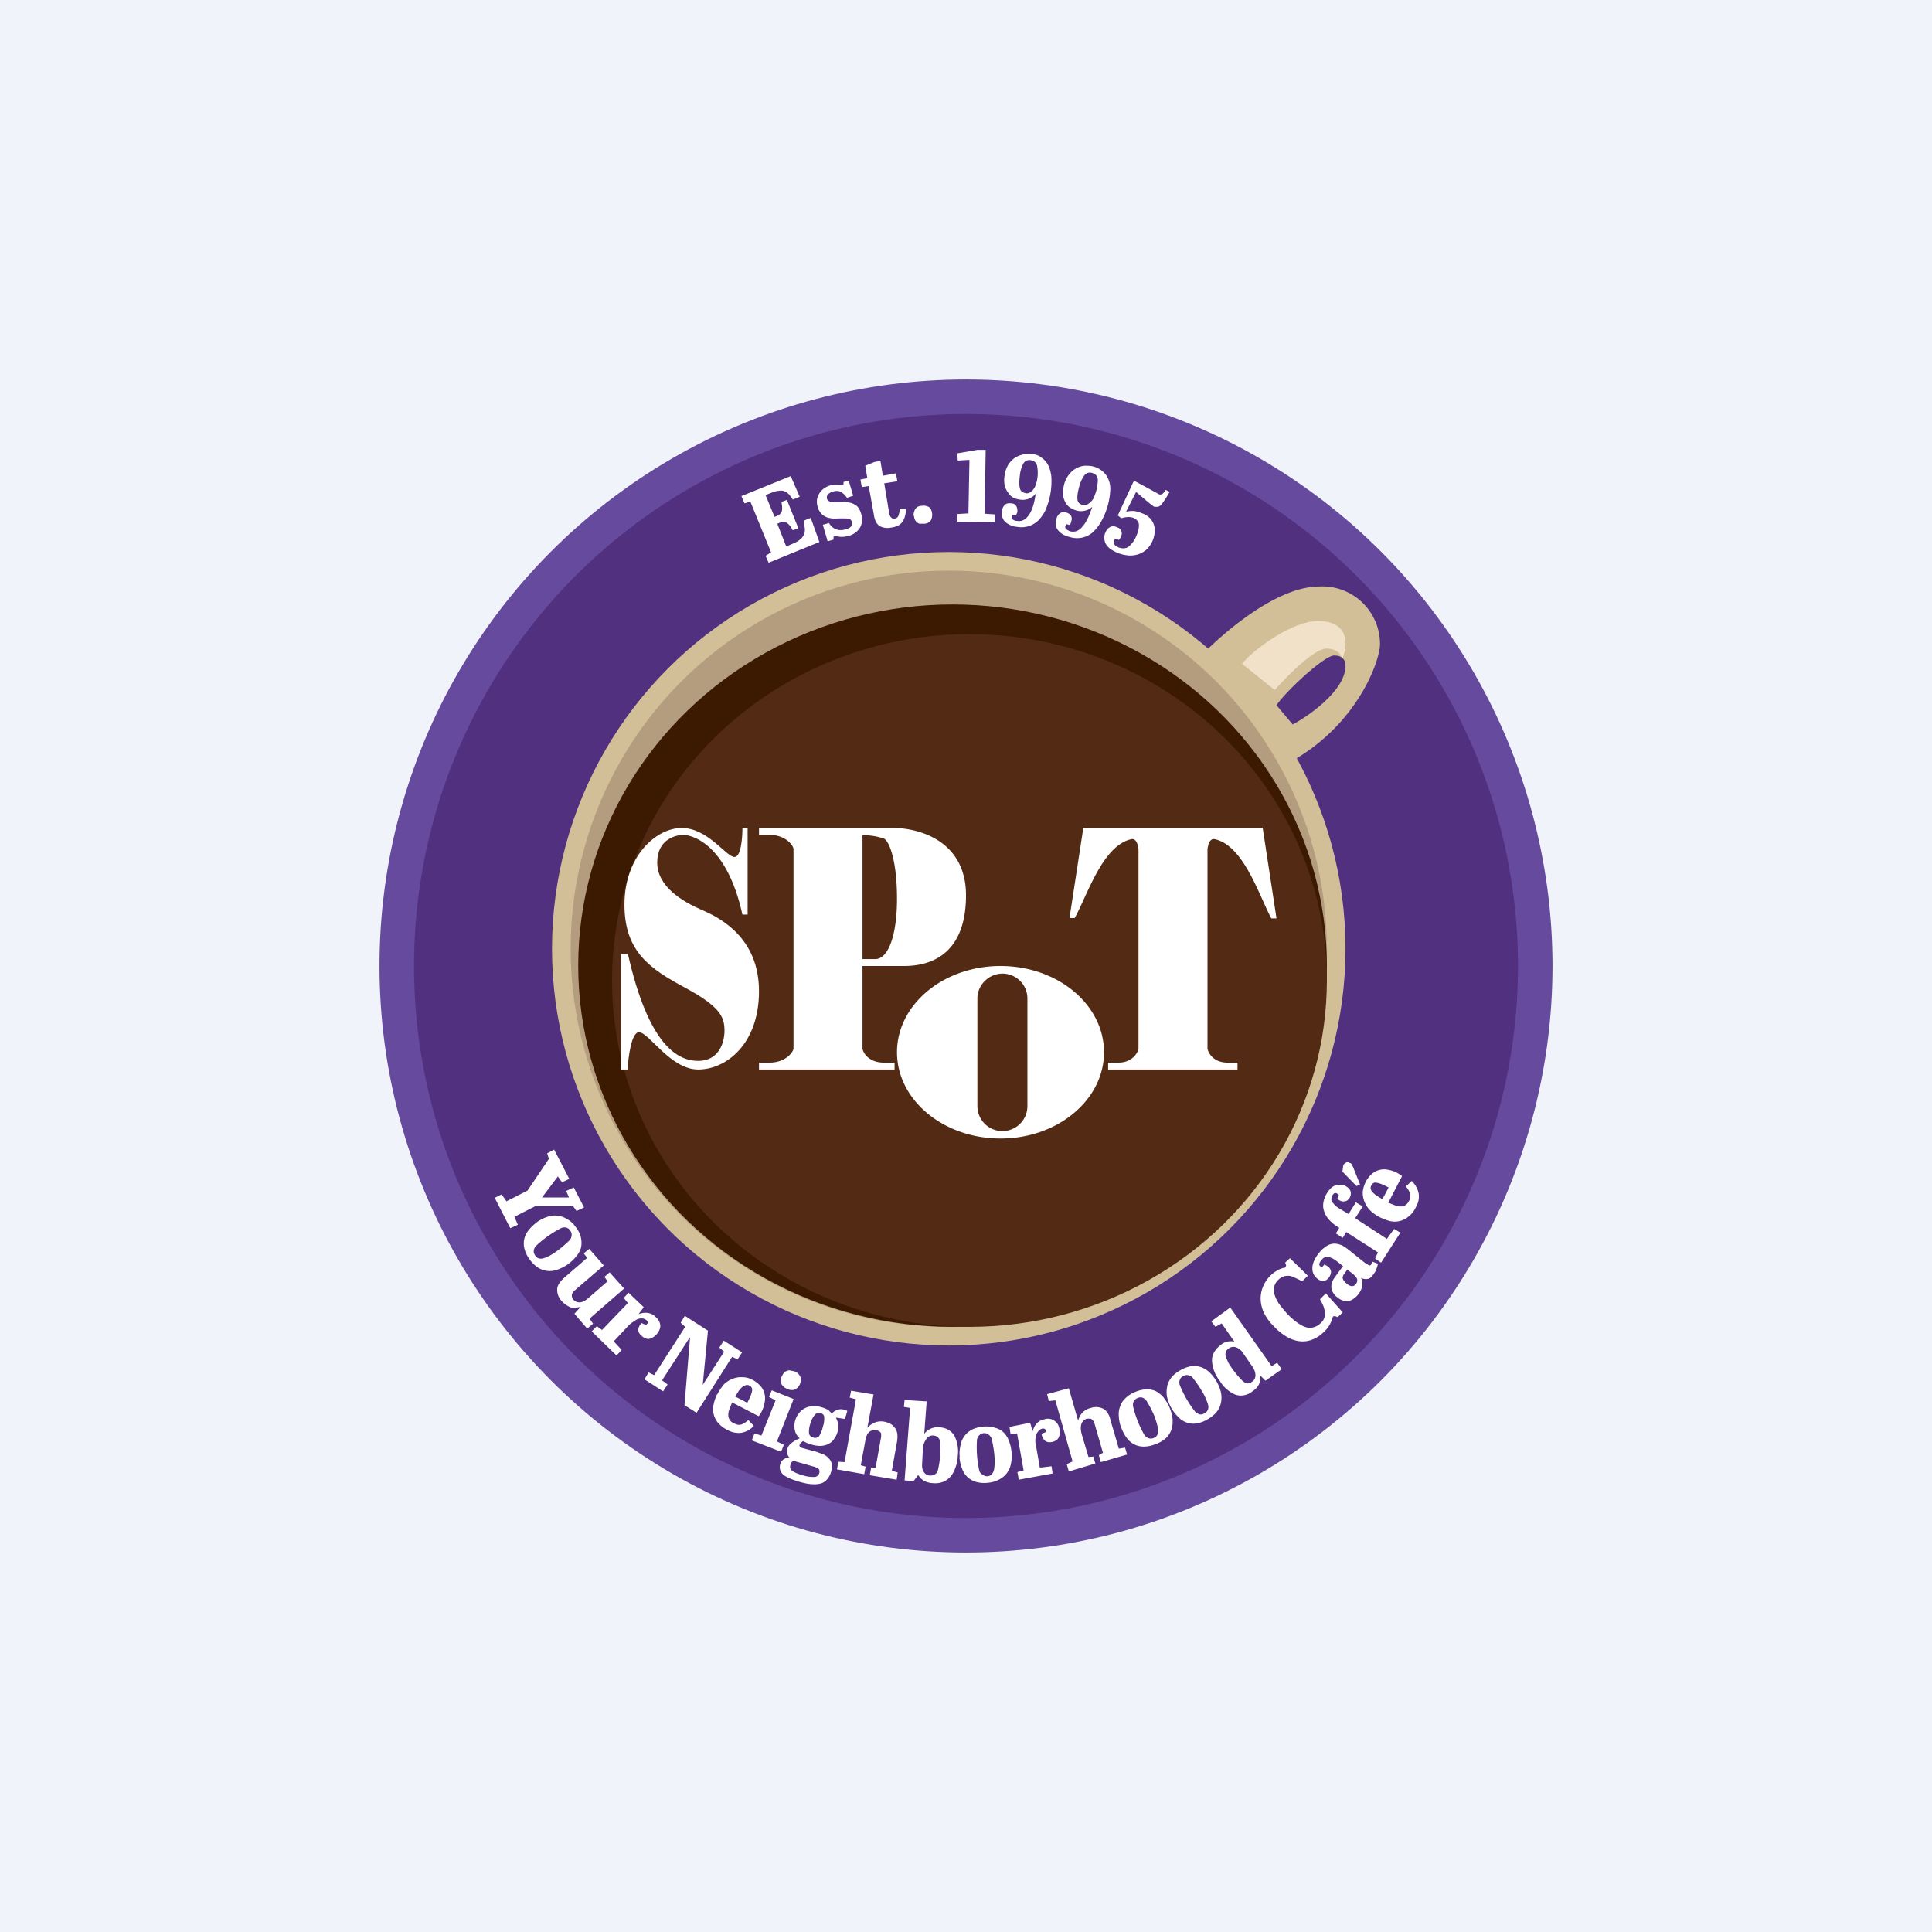
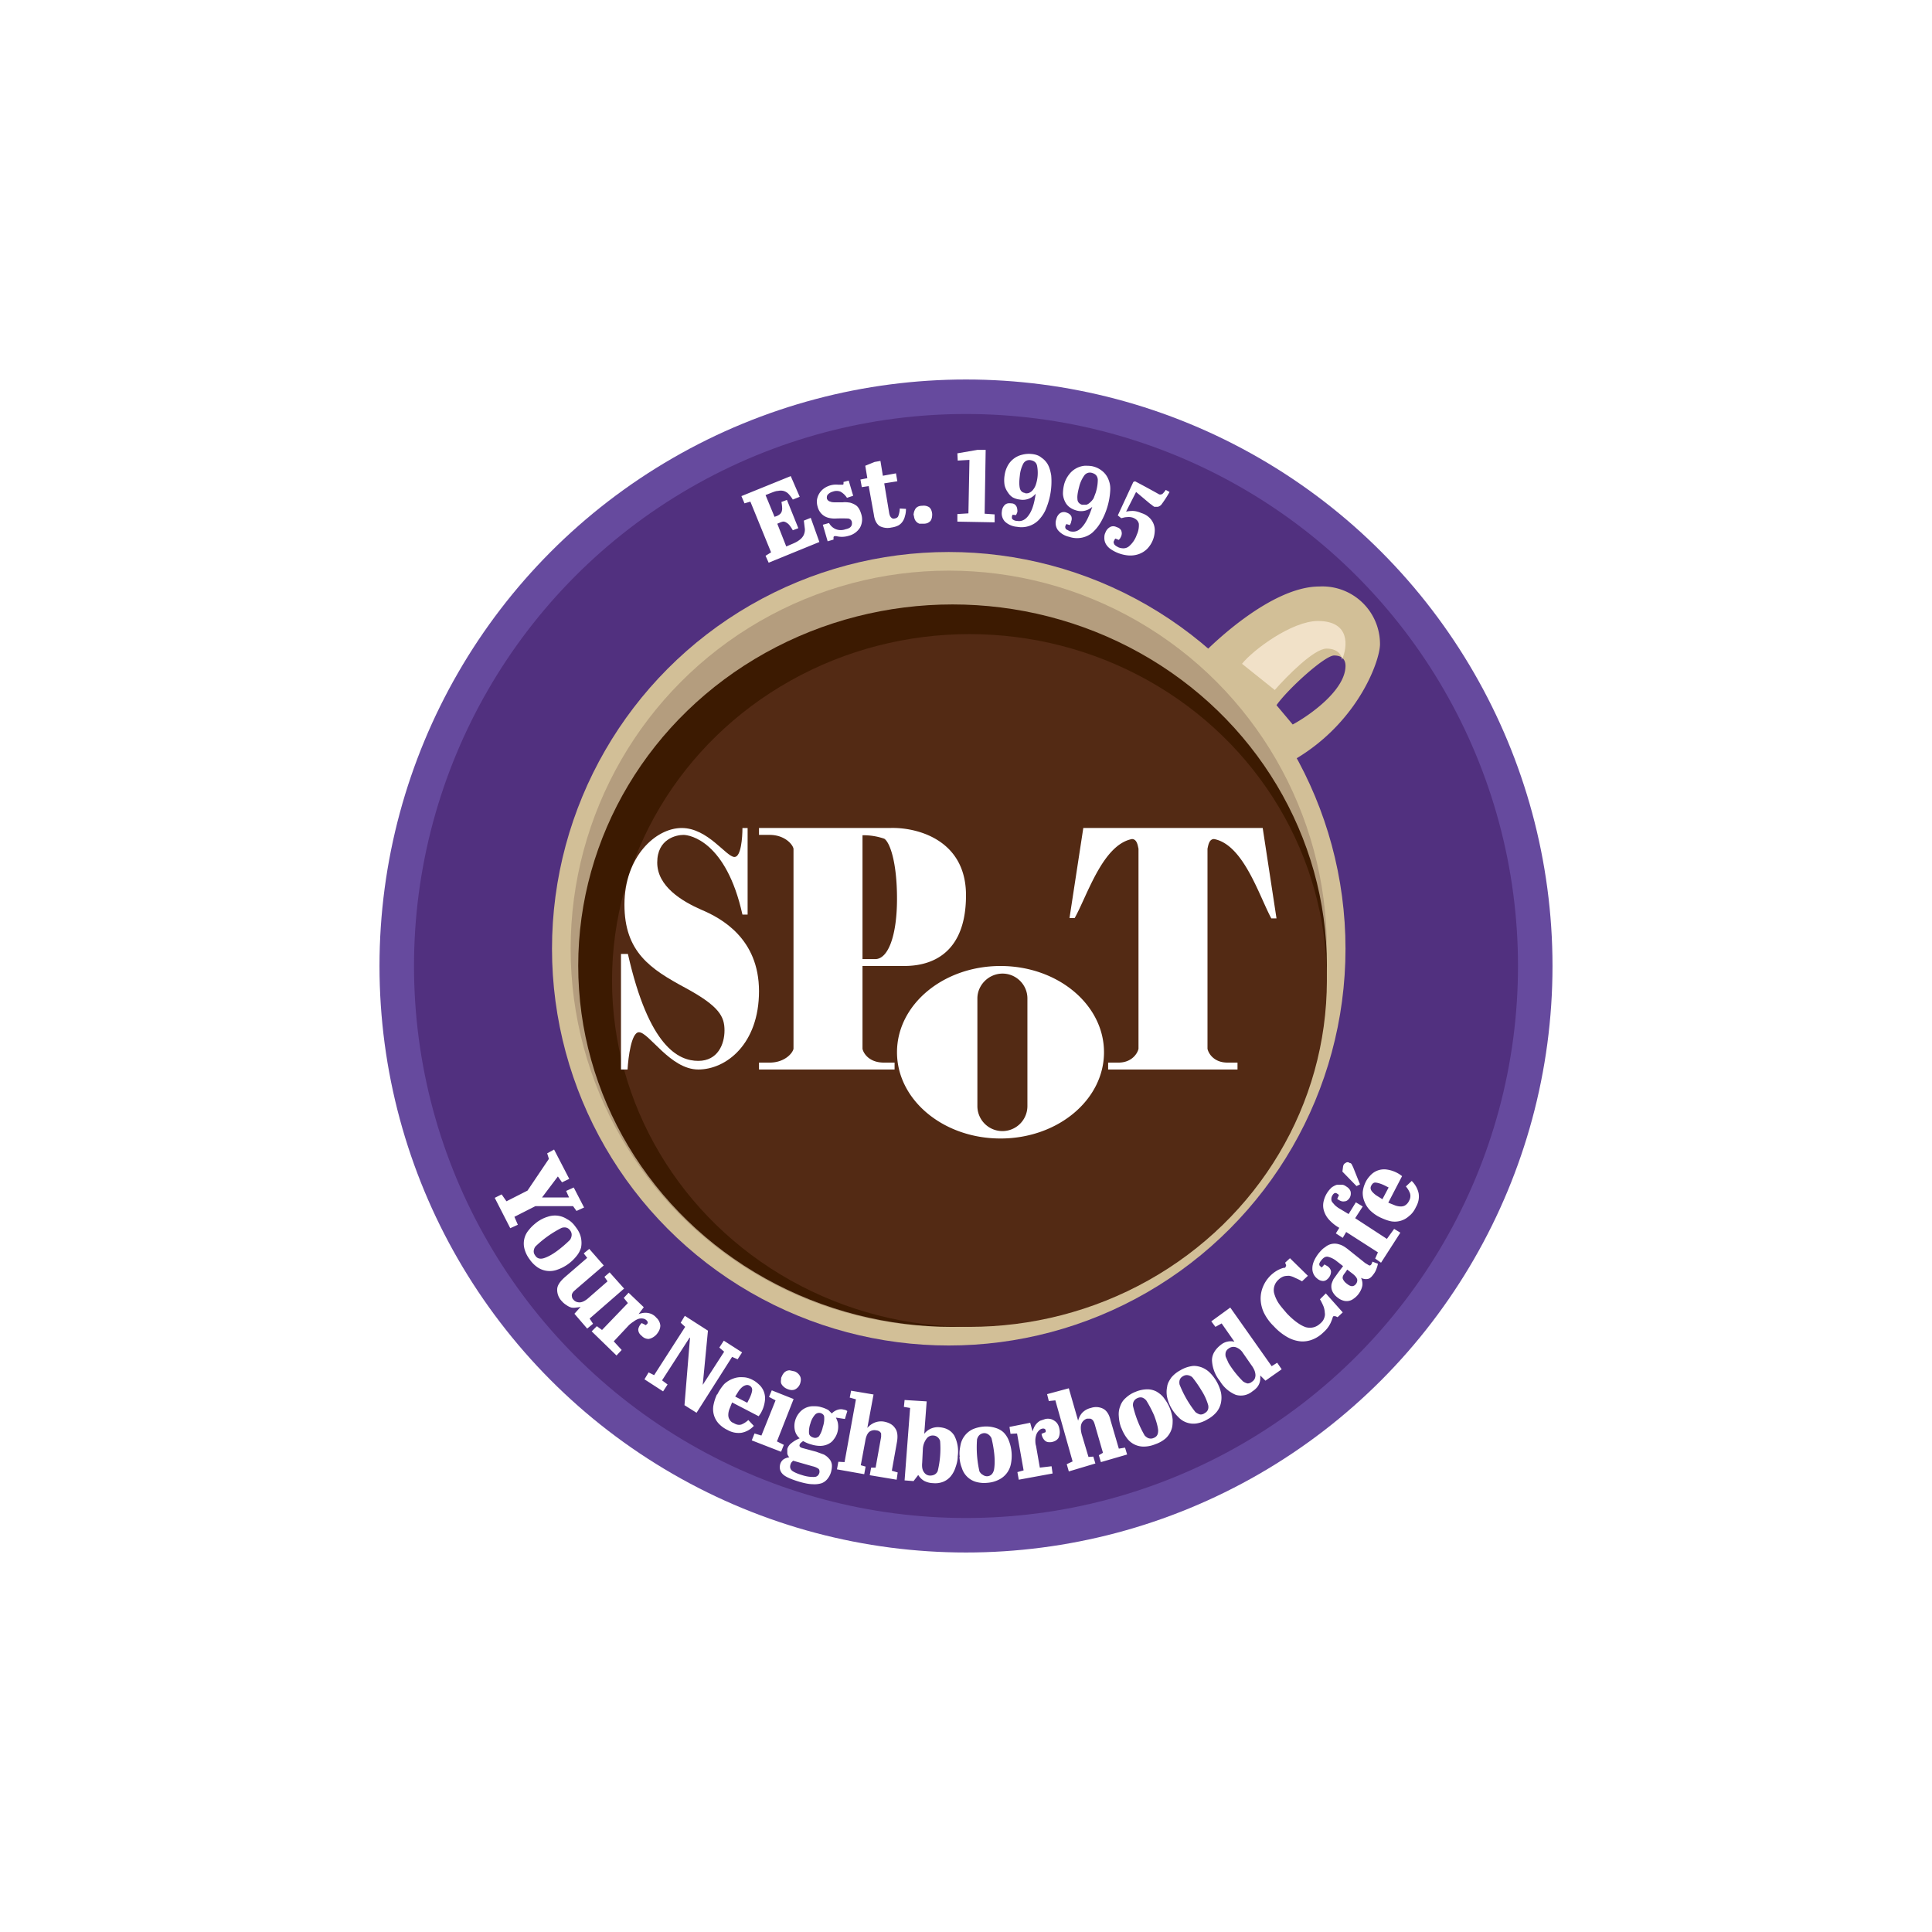
<svg xmlns="http://www.w3.org/2000/svg" width="56" height="56" viewBox="0 0 56 56">
-   <path fill="#F0F3FA" d="M0 0h56v56H0z" />
  <circle cx="28" cy="28" r="17" fill="#664A9E" />
  <circle cx="28" cy="28" r="16" fill="#51307F" />
  <circle cx="27.5" cy="27.5" r="11.5" fill="#D2BF97" />
  <circle cx="27.5" cy="27.5" r="10.96" fill="#B49D7E" />
  <ellipse cx="27.61" cy="27.99" rx="10.85" ry="10.47" fill="#3C1A01" />
  <ellipse cx="28.1" cy="28.42" rx="10.36" ry="10.04" fill="#532A14" />
  <path d="M21.67 24v2.51h-.15c-.47-2.12-1.52-2.31-1.71-2.31-.2 0-.76.11-.76.8 0 .69.71 1.12 1.28 1.37.57.24 1.67.83 1.67 2.36 0 1.53-.95 2.27-1.76 2.27s-1.43-1.08-1.72-1.08c-.22 0-.31.73-.33 1.08H18v-3.35h.2c.61 2.7 1.47 3.1 2.04 3.1.57 0 .76-.49.76-.88 0-.4-.14-.7-1.14-1.24-1-.54-1.76-1.03-1.76-2.41 0-1.38.9-2.22 1.66-2.22.76 0 1.29.84 1.53.84.19 0 .23-.56.23-.84h.15Z" fill="#fff" />
  <path fill-rule="evenodd" d="M29 33c1.66 0 3-1.12 3-2.5S30.66 28 29 28s-3 1.12-3 2.5 1.34 2.5 3 2.5Zm.06-4.78c-.4 0-.73.33-.73.72v3.12a.72.72 0 0 0 1.45 0v-3.12c0-.4-.33-.72-.72-.72Z" fill="#fff" />
  <path d="m31.4 24-.4 2.61h.15c.37-.66.81-2.12 1.66-2.29.15 0 .17.2.19.28v5.8c-.03.14-.2.4-.58.4h-.3v.2h3.75v-.2h-.29c-.39 0-.55-.26-.58-.4v-5.8c.02-.08.04-.28.19-.28.85.16 1.3 1.63 1.66 2.3H37L36.6 24h-5.2ZM22 24h3.79c.74-.03 2.21.31 2.21 1.95C28 28 26.53 28 26.16 28H25v2.4c.03.14.2.4.62.4h.31v.2H22v-.2h.31c.42 0 .66-.26.69-.4v-5.8c-.03-.14-.27-.4-.69-.4H22V24Zm3 3.8h.37c.37 0 .63-.67.63-1.75 0-1.07-.21-1.64-.37-1.74a1.86 1.86 0 0 0-.63-.1v3.59Z" fill="#fff" />
  <path d="M35 18.82c.13-.12 1.84-1.82 3.24-1.82A1.67 1.67 0 0 1 40 18.67c0 .48-.63 2.25-2.45 3.33-.17-.17-.62-.75-1.12-1.4A51.97 51.97 0 0 0 35 18.84Zm2 1.62.47.56c.5-.27 1.53-1 1.53-1.7 0-.15-.07-.3-.33-.3-.27 0-1.34.97-1.67 1.44Z" fill="#D2BF97" />
  <path d="m36.95 20-.95-.76c.33-.41 1.45-1.24 2.2-1.24.95 0 .86.75.7 1.12 0-.1-.1-.32-.45-.32-.36 0-1.15.8-1.5 1.2Z" fill="#F1E1C8" />
  <path d="m16.49 34.7-.08-.18.22-.1.3.58-.22.1-.1-.14h-1.09l-.61.31.1.23-.22.1-.45-.88.2-.1.14.2.61-.31.62-.92-.05-.16.2-.11.44.85-.21.1-.12-.17-.46.61h.78Zm-.33 1.55a3.5 3.5 0 0 0 .36-.31.27.27 0 0 0 .05-.14.2.2 0 0 0-.04-.13c-.06-.09-.15-.11-.25-.08a3.1 3.1 0 0 0-.76.54.25.25 0 0 0-.05.14c0 .04.01.08.05.13.05.08.14.1.24.07.1-.03.24-.1.4-.22Zm-.59-.83c.1-.07.2-.12.3-.15a.64.64 0 0 1 .57.07c.1.05.18.13.25.23.08.1.13.21.15.31.02.1.02.2 0 .29a.7.7 0 0 1-.14.25 1.2 1.2 0 0 1-.54.38.63.63 0 0 1-.57-.06.89.89 0 0 1-.24-.24.87.87 0 0 1-.15-.31.6.6 0 0 1 .13-.54c.07-.09.15-.16.24-.23Zm1.08 2.66.18-.2a.82.82 0 0 1-.13.02.4.4 0 0 1-.14 0 .47.47 0 0 1-.14-.07.6.6 0 0 1-.14-.12.47.47 0 0 1-.13-.33c0-.12.08-.23.21-.35l.66-.57-.1-.13.16-.13.42.48-.78.67-.09.08a.25.25 0 0 0-.05.08.14.14 0 0 0 0 .08c0 .02.01.05.04.08.04.05.1.08.18.08.07 0 .16-.04.26-.13l.55-.48-.09-.13.15-.13.42.47-1 .87.1.15-.17.14-.37-.43Zm1.37 1.05-.15.16-.72-.7.15-.15.15.11.75-.78-.12-.15.14-.15.44.42-.15.2a.72.72 0 0 1 .11-.03.45.45 0 0 1 .27.03c.04.02.09.05.13.1.07.06.11.14.12.23 0 .09-.04.18-.12.27-.07.07-.15.11-.22.12a.27.27 0 0 1-.2-.09c-.08-.06-.1-.13-.1-.19a.33.33 0 0 1 .1-.18l.12.06.03-.03c.04-.03.03-.07-.01-.11a.18.18 0 0 0-.1-.05.3.3 0 0 0-.14.01.54.54 0 0 0-.14.08.84.84 0 0 0-.13.1l-.44.47.23.25Zm2.17 1.82-.35-.22.16-1.95-.01-.01-.8 1.24.16.12-.13.2-.54-.35.12-.2.16.08.9-1.4-.13-.12.12-.2.67.43-.15 1.56v.01l.62-.96-.14-.12.13-.2.53.34-.13.2-.16-.07-1.03 1.62Zm.6-.53c.06-.12.13-.22.2-.3a.75.75 0 0 1 .26-.16.64.64 0 0 1 .28-.04c.1 0 .2.03.29.08.08.04.15.1.21.16a.54.54 0 0 1 .14.45.92.92 0 0 1-.13.37l-.05.07-.77-.4-.08.2a.5.5 0 0 0-.03.16c0 .05.01.1.04.14.02.04.06.08.12.1.08.05.15.06.22.04a.65.65 0 0 0 .2-.13l.16.17a.64.64 0 0 1-.36.2.64.64 0 0 1-.4-.08.84.84 0 0 1-.27-.2.62.62 0 0 1-.14-.52c.02-.1.05-.2.1-.31Zm.87.24.03-.06c.07-.13.1-.22.11-.29.01-.07-.02-.12-.08-.15a.14.14 0 0 0-.1-.01.26.26 0 0 0-.1.05.6.6 0 0 0-.11.12l-.1.16.35.18Zm1.34-.1-.48 1.22.2.1-.08.2-.85-.33.08-.2.2.06.41-1.02-.19-.1.08-.19.63.25Zm-.34-.66a.35.35 0 0 1 .05-.09.22.22 0 0 1 .18-.09l.14.03a.3.3 0 0 1 .16.14c.03.06.03.13 0 .22a.3.3 0 0 1-.14.16c-.06.03-.14.03-.23-.01a.33.33 0 0 1-.12-.08.23.23 0 0 1-.06-.09.23.23 0 0 1 0-.1c0-.03 0-.06.02-.09Zm.86 1.97a.97.97 0 0 1-.24-.1c-.06.04-.1.08-.1.1-.02.05.01.08.07.1l.41.11.22.08a.5.5 0 0 1 .15.12c.04.04.07.1.08.16.01.06 0 .14-.02.22a.55.55 0 0 1-.1.2.4.4 0 0 1-.17.13.7.7 0 0 1-.27.03c-.1 0-.24-.03-.38-.07-.23-.07-.4-.14-.48-.22-.08-.08-.1-.17-.08-.27a.27.27 0 0 1 .1-.16.4.4 0 0 1 .17-.06.2.2 0 0 1-.06-.11V42a.32.32 0 0 1 .12-.17c.06-.05.14-.1.24-.14a.42.42 0 0 1-.14-.23.57.57 0 0 1 .01-.29.6.6 0 0 1 .11-.21.52.52 0 0 1 .4-.2c.08 0 .16 0 .25.03.08.02.14.05.2.08l.1.1a.4.4 0 0 1 .18-.11.3.3 0 0 1 .17 0 .2.2 0 0 1 .1.04l-.07.23-.26-.04c.02.05.05.1.06.18a.59.59 0 0 1-.13.46c-.04.06-.1.1-.16.13a.55.55 0 0 1-.22.05.88.88 0 0 1-.26-.04Zm-.53.47a.5.5 0 0 0-.05.05.23.23 0 0 0-.03.07c-.02.07 0 .13.05.17.05.04.16.09.3.13a1 1 0 0 0 .34.05c.08 0 .13-.05.15-.12.01-.05 0-.1-.03-.12a.5.5 0 0 0-.17-.07l-.56-.16Zm.5-1.08a.72.72 0 0 0-.04.29c.01.06.06.1.13.12.06.02.12 0 .16-.04a.77.77 0 0 0 .11-.27.72.72 0 0 0 .04-.28c0-.06-.04-.1-.1-.12a.16.16 0 0 0-.17.05.62.62 0 0 0-.13.25Zm1.83-.84-.18.97a.56.56 0 0 1 .2-.15.5.5 0 0 1 .3-.03c.14.03.24.09.3.18.07.09.09.22.06.4l-.15.84.17.05-.03.21-.78-.13.04-.22h.13l.14-.78.02-.11v-.1a.14.14 0 0 0-.05-.06.18.18 0 0 0-.09-.03.25.25 0 0 0-.2.04c-.06.05-.1.14-.12.27l-.13.7.14.04-.04.22-.79-.14.04-.22.18.01.33-1.82-.18-.05.04-.2.65.11Zm1.74 1.19a.22.22 0 0 0-.21.1.54.54 0 0 0-.1.28l-.02.41c-.01.11 0 .2.05.27.04.06.1.1.18.1.1 0 .18-.04.22-.13a2.77 2.77 0 0 0 .07-.87.22.22 0 0 0-.07-.11.2.2 0 0 0-.12-.05Zm-.84 1.3.16-2.1-.18-.03.02-.2.64.04-.07.94a.5.5 0 0 1 .17-.14.5.5 0 0 1 .28-.05c.2.02.33.1.42.24a1 1 0 0 1 .1.6c0 .12-.03.23-.07.34a.76.76 0 0 1-.14.25.56.56 0 0 1-.21.15.63.63 0 0 1-.29.04.6.6 0 0 1-.27-.07.5.5 0 0 1-.16-.16h-.01l-.13.17-.26-.02Zm2.6-.76a3.47 3.47 0 0 0-.08-.46.27.27 0 0 0-.09-.11.2.2 0 0 0-.13-.04c-.1.01-.17.07-.2.18a3.11 3.11 0 0 0 .07.93c.03.05.06.08.1.1a.2.2 0 0 0 .13.04c.1-.01.16-.07.19-.18.02-.1.03-.26.01-.46Zm-1 .08c-.02-.12 0-.23.02-.34a.64.64 0 0 1 .35-.46c.09-.04.2-.07.32-.08a.9.9 0 0 1 .35.04c.1.03.18.08.24.14a.7.7 0 0 1 .15.25 1.2 1.2 0 0 1 .05.66.64.64 0 0 1-.35.45c-.1.05-.2.08-.33.09a.87.87 0 0 1-.34-.03.6.6 0 0 1-.4-.4c-.04-.1-.06-.2-.07-.32Zm2.66.27.03.21-.98.18-.04-.22.18-.05-.19-1.07-.19.01-.03-.2.6-.12.07.25a.7.7 0 0 1 .04-.11.44.44 0 0 1 .18-.2l.15-.05c.1-.02.19 0 .26.05.08.05.13.13.15.25.02.1 0 .19-.03.25-.04.06-.1.1-.2.12-.09.01-.15 0-.2-.05a.33.33 0 0 1-.09-.19l.12-.05v-.05c-.01-.04-.04-.06-.1-.05a.18.18 0 0 0-.1.06.3.3 0 0 0-.07.11.54.54 0 0 0-.03.15c0 .06 0 .12.02.18l.11.63.34-.04Zm.5-2.26.27.94a.56.56 0 0 1 .11-.22.5.5 0 0 1 .26-.15.46.46 0 0 1 .35.02c.1.05.18.16.22.34l.24.82.18-.03.06.2-.76.22-.06-.2.12-.07-.22-.76a1.24 1.24 0 0 0-.03-.1.25.25 0 0 0-.05-.09.14.14 0 0 0-.07-.04h-.09a.25.25 0 0 0-.16.14c-.03.07-.03.17 0 .3l.2.67.14-.01.06.2-.77.23-.06-.21.17-.08-.5-1.77-.19.02-.05-.2.63-.17Zm2.47.78a3.45 3.45 0 0 0-.22-.42.27.27 0 0 0-.12-.09.2.2 0 0 0-.13.01c-.1.04-.15.12-.14.23a3.1 3.1 0 0 0 .34.86c.04.04.08.07.12.08a.2.2 0 0 0 .14-.01c.1-.04.13-.11.13-.22-.01-.11-.05-.26-.12-.44Zm-.95.37a1.1 1.1 0 0 1-.07-.33c-.01-.1 0-.2.04-.3.03-.09.08-.17.16-.24a.87.87 0 0 1 .29-.18.9.9 0 0 1 .34-.07c.1 0 .2.03.27.07.08.05.16.11.22.2a1.2 1.2 0 0 1 .24.61c0 .1 0 .2-.04.3a.63.63 0 0 1-.16.24.9.9 0 0 1-.3.17.88.88 0 0 1-.33.07.6.6 0 0 1-.5-.25 1.17 1.17 0 0 1-.16-.3Zm2.33-1.08a3.5 3.5 0 0 0-.27-.39.27.27 0 0 0-.13-.06.2.2 0 0 0-.14.03c-.09.05-.12.13-.1.24a3.15 3.15 0 0 0 .46.8c.05.04.1.06.14.07a.2.2 0 0 0 .13-.04c.09-.05.12-.13.1-.23a1.6 1.6 0 0 0-.19-.42Zm-.88.5a1.1 1.1 0 0 1-.12-.31.72.72 0 0 1 0-.3c.01-.1.06-.18.12-.27a.87.87 0 0 1 .26-.21.9.9 0 0 1 .32-.12c.1-.02.2 0 .29.03a.7.7 0 0 1 .24.15 1.21 1.21 0 0 1 .33.58c.02.1.02.2 0 .3a.63.63 0 0 1-.12.26.89.89 0 0 1-.27.22.88.88 0 0 1-.32.12.6.6 0 0 1-.53-.19 1.16 1.16 0 0 1-.2-.26Zm2.91-1.21.16-.1.13.19-.47.33-.15-.15v.11a.42.42 0 0 1-.1.24.66.66 0 0 1-.13.11.52.52 0 0 1-.48.1.96.96 0 0 1-.46-.4 1.03 1.03 0 0 1-.23-.6c0-.18.1-.33.27-.46a.45.45 0 0 1 .38-.08l-.37-.53-.18.1-.12-.16.55-.4 1.2 1.7Zm-.57.45a.21.21 0 0 0 .08-.09.26.26 0 0 0 .02-.11.42.42 0 0 0-.03-.13.67.67 0 0 0-.08-.14l-.25-.36a.4.4 0 0 0-.21-.17.23.23 0 0 0-.21.04.2.2 0 0 0-.08.1.26.26 0 0 0 0 .14l.08.18a2.78 2.78 0 0 0 .42.53c.04.03.09.05.13.06a.2.2 0 0 0 .13-.05Zm.76-2.95a.4.4 0 0 0-.12.38c.02.07.05.16.11.26s.15.2.26.33c.21.22.4.35.55.4.16.04.3 0 .41-.1.06-.05.1-.1.12-.16.02-.05.03-.1.02-.16a.6.6 0 0 0-.04-.19 1.75 1.75 0 0 0-.1-.2l.17-.17.49.55-.15.14a.35.35 0 0 0-.07-.03h-.05a.14.14 0 0 0-.03.07l-.04.1a.8.8 0 0 1-.2.28c-.1.1-.2.17-.32.22a.77.77 0 0 1-.36.06.95.95 0 0 1-.38-.12 1.62 1.62 0 0 1-.4-.32 1.4 1.4 0 0 1-.29-.4 1 1 0 0 1-.09-.4.9.9 0 0 1 .08-.37.97.97 0 0 1 .36-.42.85.85 0 0 1 .22-.1c.03 0 .05 0 .06-.02l.02-.05a.52.52 0 0 0-.03-.08l.14-.13.52.51-.17.16a1.64 1.64 0 0 0-.2-.1.56.56 0 0 0-.17-.06c-.06 0-.11 0-.17.02a.43.43 0 0 0-.15.1Zm1.88-.4-.18-.14a.64.64 0 0 0-.25-.13c-.07-.02-.14.02-.2.1a.29.29 0 0 0-.06.1c0 .03 0 .06.04.08l.01.02h.03l.07-.08.05.03a.3.3 0 0 1 .05.03c.05.04.08.08.09.14 0 .05-.01.11-.06.18-.05.06-.1.1-.17.1a.27.27 0 0 1-.17-.07.36.36 0 0 1-.14-.3c0-.13.06-.27.18-.43.06-.07.12-.14.19-.18a.42.42 0 0 1 .41-.08c.08.02.16.07.25.14l.5.4.1.06c.03.02.05.01.07-.01l.02-.03.02-.06.16.06a.8.8 0 0 1-.04.14.54.54 0 0 1-.1.18c-.05.07-.1.11-.15.12a.31.31 0 0 1-.2-.03.4.4 0 0 1 .04.21c-.01.08-.05.18-.13.28a.6.6 0 0 1-.12.11.33.33 0 0 1-.3.06.47.47 0 0 1-.17-.09.49.49 0 0 1-.14-.16.34.34 0 0 1-.04-.18c0-.06.03-.12.06-.19l.15-.21.13-.17Zm.37.52a.17.17 0 0 0 .04-.13c-.01-.05-.05-.1-.12-.16l-.17-.13-.06.09c-.06.07-.08.12-.07.17.02.05.05.1.12.15.05.04.1.07.15.07.04 0 .08-.02.11-.06Zm-.68-2.57a.2.2 0 0 0-.03.1c0 .03 0 .06.03.1l.07.08a.9.9 0 0 0 .1.08l.3.18.21-.34.2.12-.22.34.92.6.21-.29.18.11-.56.87-.17-.12.08-.18-.92-.59-.1.17-.2-.13.1-.16-.05-.03a1.2 1.2 0 0 1-.25-.21.68.68 0 0 1-.14-.24.53.53 0 0 1-.02-.26.77.77 0 0 1 .25-.44c.05-.03.1-.06.15-.07h.13c.05 0 .09.02.13.05.07.04.12.1.13.16.01.06 0 .12-.03.17-.04.06-.09.1-.14.1a.2.2 0 0 1-.14-.02.43.43 0 0 1-.08-.05l.05-.11a.2.2 0 0 0-.05-.04c-.05-.04-.1-.02-.14.05Zm1.39.64a1.11 1.11 0 0 1-.3-.21.75.75 0 0 1-.16-.25.64.64 0 0 1-.05-.28c.01-.1.04-.2.09-.3.04-.08.1-.15.15-.2a.54.54 0 0 1 .46-.15.92.92 0 0 1 .37.14l.07.05-.4.77.2.08a.5.5 0 0 0 .16.03c.05 0 .1-.01.14-.04a.29.29 0 0 0 .1-.12.27.27 0 0 0 .03-.22.65.65 0 0 0-.12-.2l.17-.16c.1.1.17.22.2.36.02.13 0 .26-.08.4-.05.11-.12.2-.2.26a.61.61 0 0 1-.52.15c-.1-.02-.2-.06-.31-.11Zm.24-.87-.06-.03c-.13-.07-.23-.1-.3-.11-.06-.01-.1.01-.14.08a.14.14 0 0 0-.02.1c.01.04.03.07.06.1a.6.6 0 0 0 .12.1l.16.1.18-.34Zm-1.34-.46.02-.15c.01-.05.03-.08.07-.1.04-.03.08-.03.12 0 .03 0 .05.02.06.04l.04.08.2.5-.1.05-.41-.42ZM22.92 13.8l.26.6-.2.08a1 1 0 0 0-.13-.17.33.33 0 0 0-.14-.08.35.35 0 0 0-.16 0c-.06 0-.13.03-.21.06l-.15.06.26.63.06-.02a.36.36 0 0 0 .1-.06.18.18 0 0 0 .05-.08.29.29 0 0 0 .01-.11 1 1 0 0 0-.02-.16l.16-.06.33.82-.16.06a1.16 1.16 0 0 0-.1-.15.32.32 0 0 0-.1-.08.14.14 0 0 0-.09-.02.52.52 0 0 0-.11.04l-.05.02.26.66.14-.06c.1-.04.18-.08.23-.12a.4.4 0 0 0 .13-.14.38.38 0 0 0 .04-.18l-.03-.25.2-.08.25.7-1.47.6-.09-.2.16-.1-.6-1.47-.17.05-.09-.21 1.43-.58Zm.93 1.41.18-.05a.4.4 0 0 0 .2.18.4.4 0 0 0 .28 0c.15-.03.2-.1.18-.22a.13.13 0 0 0-.1-.09 4.12 4.12 0 0 0-.37 0 .7.7 0 0 1-.2-.02.43.43 0 0 1-.19-.1.45.45 0 0 1-.13-.22.52.52 0 0 1-.02-.2.5.5 0 0 1 .2-.33.6.6 0 0 1 .42-.11 2.9 2.9 0 0 1 .11 0c.02 0 .03 0 .04-.02v-.06l.15-.04.13.44-.18.06a.54.54 0 0 0-.19-.18.31.31 0 0 0-.22 0 .3.3 0 0 0-.14.08c-.03.03-.04.07-.03.13.02.04.05.07.1.08.04.02.1.02.16.02h.2c.07-.01.14 0 .21.01.07.02.14.05.2.1.05.05.09.12.12.22a.5.5 0 0 1-.03.4.54.54 0 0 1-.33.24.66.66 0 0 1-.36.01h-.05a.04.04 0 0 0-.03.03v.07l-.17.05-.14-.48Zm1.33-1.12-.2.03-.04-.22.2-.04-.06-.36.27-.11.17-.03.07.43.38-.07.04.23-.38.06.14.84c.01.07.03.12.06.15s.06.04.1.03c.06-.01.1-.04.11-.08a.66.66 0 0 0 .04-.21l.18.01c0 .08-.01.15-.03.21a.44.44 0 0 1-.07.16.36.36 0 0 1-.12.11.62.62 0 0 1-.2.06.5.5 0 0 1-.34-.04c-.09-.06-.15-.17-.17-.33l-.15-.83Zm1.3.85c0-.07.02-.14.06-.2.04-.05.1-.08.19-.08a.3.3 0 0 1 .2.04c.05.04.08.1.09.2 0 .08-.01.14-.05.2-.05.05-.1.08-.2.08h-.12a.23.23 0 0 1-.14-.14.35.35 0 0 1-.02-.1Zm1.28-1.59-.01-.21.58-.1h.24l-.03 1.85.29.02v.23l-1.08-.02v-.22l.32-.02.03-1.55-.34.02Zm1.73 1.75c.13.02.24-.04.33-.17.1-.14.16-.34.2-.62a.48.48 0 0 1-.46.17.57.57 0 0 1-.2-.06.43.43 0 0 1-.14-.14.6.6 0 0 1-.1-.21.88.88 0 0 1 0-.3.8.8 0 0 1 .1-.29.64.64 0 0 1 .41-.3.77.77 0 0 1 .28-.02c.1.01.2.04.27.1a.6.6 0 0 1 .19.2c.05.09.08.2.1.32a2.06 2.06 0 0 1-.14.94c-.05.14-.13.25-.21.34a.7.7 0 0 1-.64.21.58.58 0 0 1-.35-.15.35.35 0 0 1-.09-.3.29.29 0 0 1 .08-.18c.05-.05.11-.06.19-.05.07 0 .11.03.14.07.03.04.04.1.04.16 0 .03-.02.07-.04.11l-.1-.01a.2.2 0 0 0-.02.06c0 .04 0 .06.03.08.03.02.07.04.13.04Zm.23-.8c.04 0 .09 0 .12-.02a.28.28 0 0 0 .1-.08.47.47 0 0 0 .08-.14 1.08 1.08 0 0 0 .04-.56c-.02-.09-.08-.14-.18-.16a.2.2 0 0 0-.22.1.94.94 0 0 0-.1.35c-.02.16-.02.27 0 .36.02.08.07.13.16.14Zm1.3 1.1c.12.03.24 0 .35-.13.11-.12.2-.31.29-.58a.48.48 0 0 1-.48.1.56.56 0 0 1-.18-.09.43.43 0 0 1-.13-.16.6.6 0 0 1-.06-.22c0-.09.01-.19.04-.3a.8.8 0 0 1 .14-.27.64.64 0 0 1 .45-.25c.1 0 .19 0 .28.03.1.03.18.08.25.14a.6.6 0 0 1 .16.23c.04.1.06.2.05.33a2.06 2.06 0 0 1-.27.9c-.08.14-.17.24-.26.32a.7.7 0 0 1-.66.11.58.58 0 0 1-.33-.2.35.35 0 0 1-.04-.32.29.29 0 0 1 .1-.16.2.2 0 0 1 .2-.02c.06.02.1.05.13.1a.2.2 0 0 1 0 .15c0 .03-.02.07-.04.11l-.1-.03a.2.2 0 0 0-.03.06c-.01.03 0 .06.02.09l.11.06Zm.34-.77h.13a.28.28 0 0 0 .11-.07.47.47 0 0 0 .1-.12l.06-.16c.05-.16.06-.29.06-.38-.01-.1-.06-.16-.16-.19a.2.2 0 0 0-.23.07.94.94 0 0 0-.15.33c-.04.15-.06.27-.05.35 0 .09.05.14.13.17Zm1.07 1.24c.12.04.22.03.3-.04a.77.77 0 0 0 .22-.33.65.65 0 0 0 .06-.32c-.02-.08-.07-.13-.16-.17a.38.38 0 0 0-.19-.02c-.06 0-.11.02-.16.03l-.1-.08.45-.97.05-.02a27.9 27.9 0 0 1 .7.38c.03.01.06 0 .09-.01a.64.64 0 0 0 .1-.12l.11.06a3.23 3.23 0 0 1-.24.37.21.21 0 0 1-.1.06h-.1a.32.32 0 0 1-.07-.05 1.36 1.36 0 0 1-.08-.06l-.38-.32-.29.57a.94.94 0 0 1 .19-.02c.07 0 .16.02.25.06.1.03.18.08.24.14a.5.5 0 0 1 .15.4.78.78 0 0 1-.22.5.66.66 0 0 1-.24.15.74.74 0 0 1-.3.04 1.07 1.07 0 0 1-.54-.2.46.46 0 0 1-.12-.14.35.35 0 0 1-.04-.16c0-.05 0-.1.03-.16a.3.3 0 0 1 .13-.16c.05-.03.12-.04.2 0 .07.02.11.06.13.1.02.06.02.1 0 .16l-.03.06-.04.05-.1-.04a.2.2 0 0 0-.04.07c-.02.03-.01.06.01.1.02.03.07.06.13.09Z" fill="#fff" />
</svg>